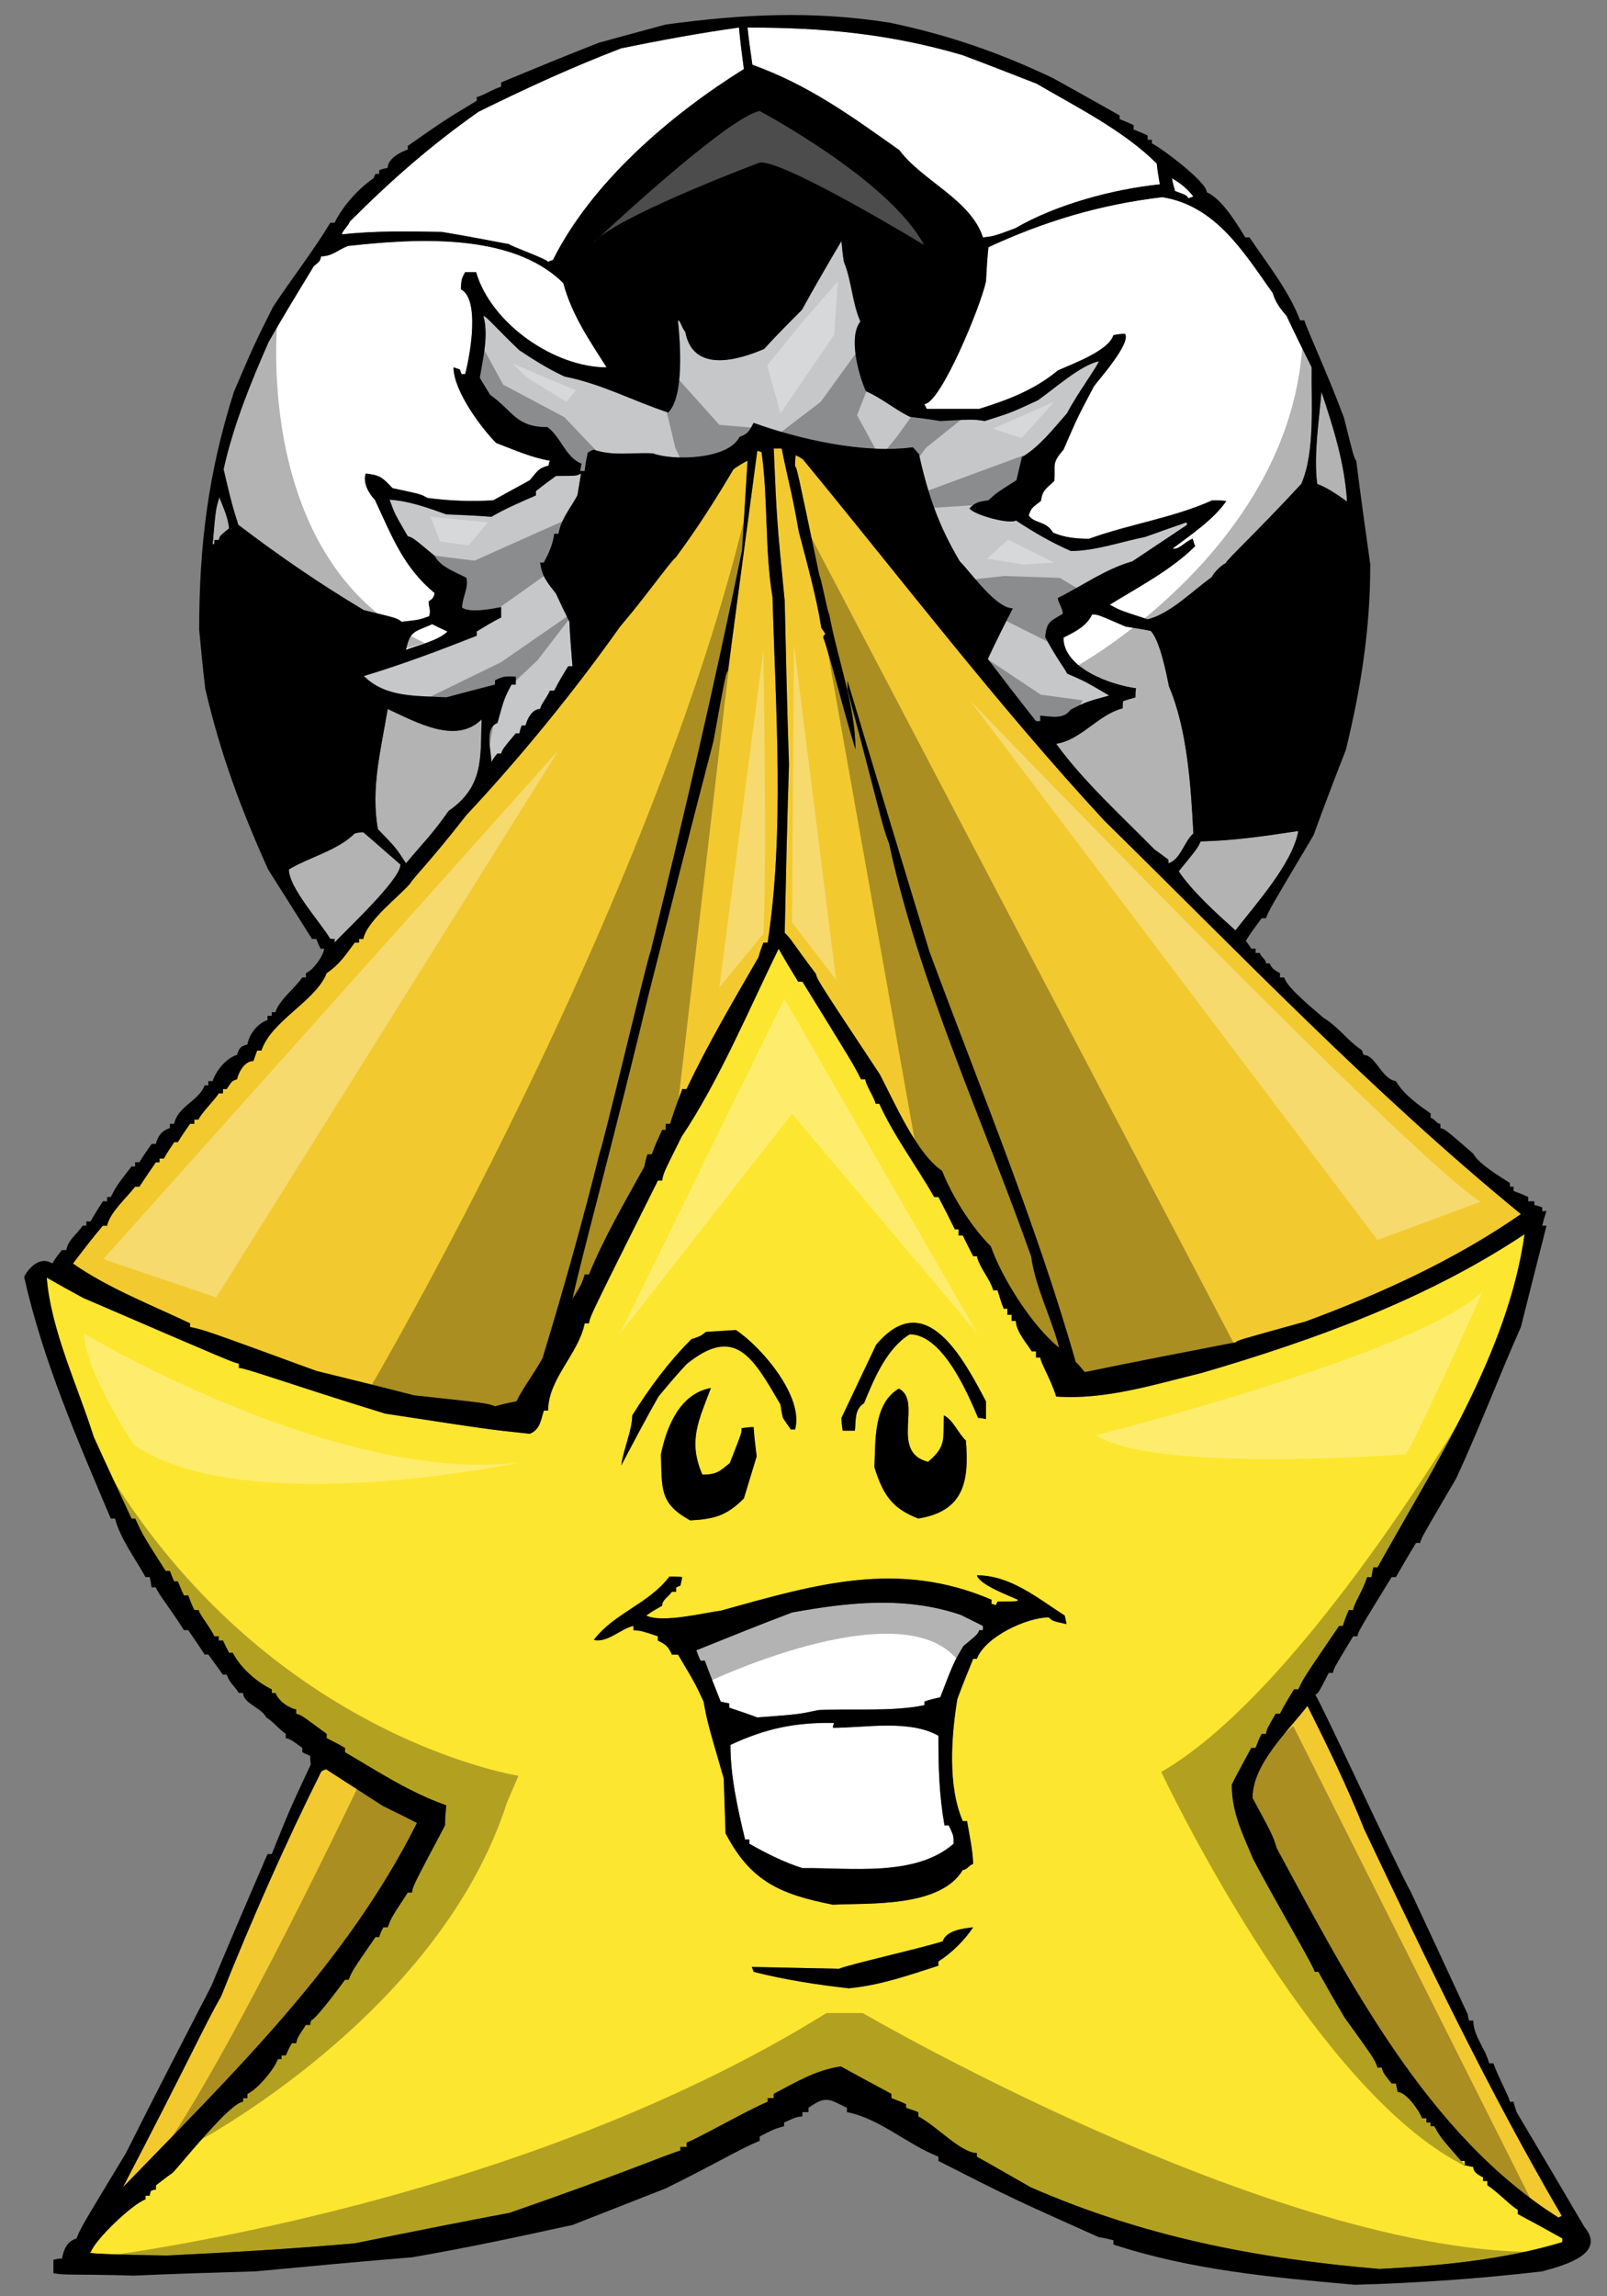
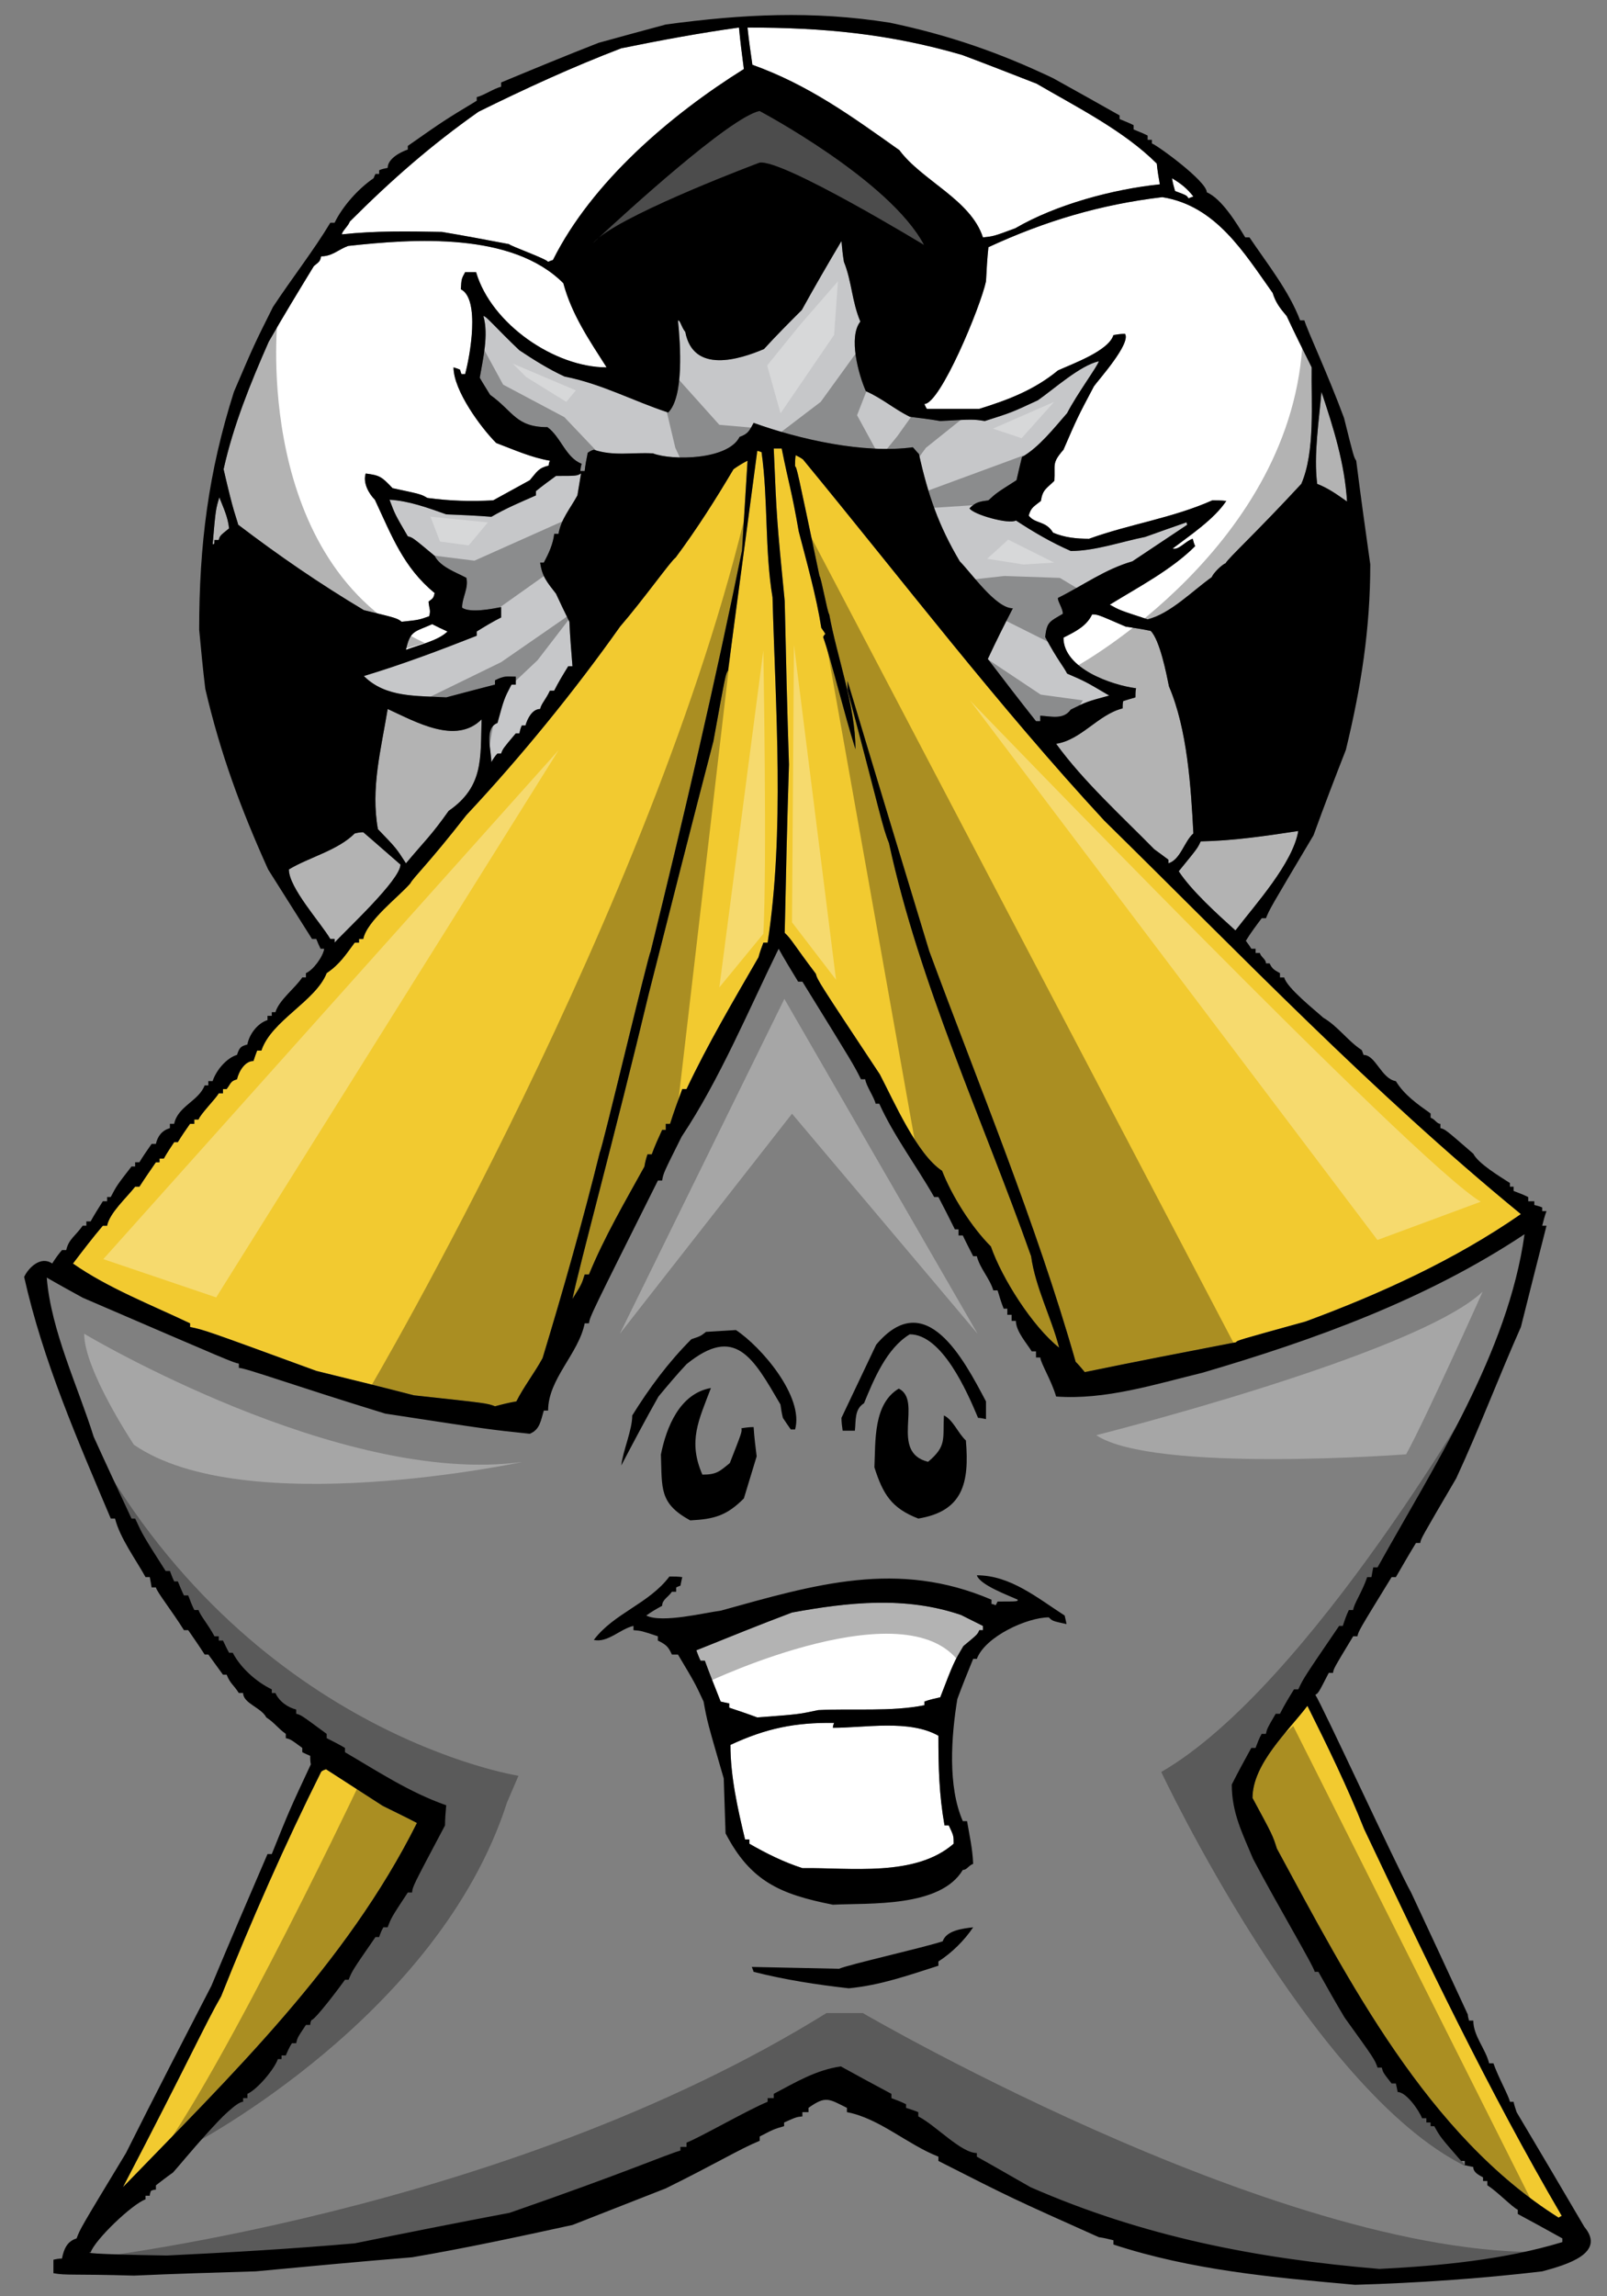
<svg xmlns="http://www.w3.org/2000/svg" version="1.1" id="Layer_1" x="0px" y="0px" width="140px" height="200px" viewBox="0 0 140 200" style="enable-background:new 0 0 140 200;" xml:space="preserve">
  <rect x="0" y="0" width="140" height="200" fill="#808080" stroke="none" />
-   <path id="color3" style="fill:#FDE62F;" d="M132.231,192.467c-0.478-0.214-1.858-1.649-2.655-2.129v-0.371h-0.372v-0.318  c-0.373-0.213-0.852-0.426-0.852-0.903c-0.264-0.053-0.53-0.106-0.743-0.159v-0.372h-0.319c-1.806-2.072-1.806-2.072-2.338-3.028  h-0.318v-0.319h-0.371v-0.372h-0.373c-0.265-0.69-1.382-2.283-2.125-2.283c-0.053-0.268-0.106-0.533-0.159-0.745h-0.372  c-0.745-0.957-0.745-0.957-0.851-1.382h-0.371c-0.267-0.742-0.267-0.742-2.87-4.358c-0.797-1.327-1.54-2.656-2.284-3.983h-0.318  c-0.107-0.532-3.242-5.793-5.367-9.829c-0.957-2.286-1.86-4.039-1.86-6.483c0.532-1.064,1.116-2.126,1.7-3.189h0.371  c0.16-0.424,0.319-0.852,0.532-1.223h0.371c0.107-0.479,0.107-0.479,0.852-1.752h0.372c0.371-0.745,0.796-1.436,1.223-2.126h0.371  c0.479-1.009,0.479-1.009,3.559-5.525h0.321c0.158-0.48,0.317-0.957,0.529-1.383h0.374c0.052-0.53,0.796-1.594,1.221-2.868h0.372  c0.052-0.32,0.106-0.585,0.159-0.852h0.373c4.94-8.873,11.37-18.703,12.804-29.013c-8.553,5.687-18.276,9.193-28.054,12.063  c-4.145,1.009-8.449,2.389-12.753,2.072c-0.424-1.435-1.329-2.87-1.382-3.399h-0.371v-0.532h-0.372  c-0.425-0.691-1.381-1.754-1.381-2.657h-0.372v-0.531h-0.373v-0.533h-0.318c-0.213-0.53-0.373-1.063-0.531-1.593h-0.372  c-0.319-1.063-1.17-1.914-1.435-2.975h-0.319c-0.318-0.638-0.637-1.224-0.903-1.809h-0.372v-0.529h-0.319  c-0.477-0.956-0.955-1.914-1.434-2.817h-0.371c-1.541-2.71-3.509-5.314-4.783-8.129h-0.32c-0.104-0.531-0.849-1.593-0.901-2.127  h-0.372c-0.638-1.273-0.638-1.273-5.102-8.5h-0.371c-0.586-0.957-1.168-1.914-1.7-2.869c-2.605,5.311-5.154,11.424-8.449,16.364  c-1.595,3.189-1.595,3.189-1.7,3.827h-0.371c-5.9,11.797-5.9,11.797-6.006,12.435h-0.371c-0.531,2.656-3.187,4.834-3.187,7.598  h-0.373c-0.266,0.851-0.318,1.646-1.222,2.021c-3.559-0.374-3.559-0.374-12.594-1.756c-8.128-2.497-12.007-3.932-12.752-3.984  v-0.372c-0.532-0.105-0.532-0.105-13.603-5.739c-1.063-0.584-2.124-1.167-3.134-1.753c0.372,4.623,2.711,9.458,4.092,13.868  c1.062,2.338,2.178,4.73,3.294,7.121h0.317c0.692,1.487,0.692,1.487,2.657,4.568h0.372c0.106,0.268,0.212,0.585,0.372,0.904h0.319  c0.16,0.372,0.318,0.797,0.531,1.223h0.372c0.158,0.424,0.318,0.85,0.532,1.274h0.372c0.106,0.426,0.849,1.275,1.382,2.285h0.372  v0.372h0.371c0.159,0.319,0.319,0.691,0.532,1.063h0.318c0.69,1.329,2.072,2.551,3.401,3.188v0.319h0.319  c0.318,0.742,1.116,1.273,1.807,1.436v0.37c0.425,0.105,0.425,0.105,2.656,1.752v0.371c0.531,0.268,1.063,0.532,1.594,0.852v0.372  c2.816,1.646,5.632,3.508,8.821,4.622c-0.054,0.586-0.106,1.17-0.106,1.754c-2.817,5.313-2.817,5.313-2.87,5.845h-0.372  c-1.435,2.179-1.435,2.179-1.754,3.028H33.4c-0.16,0.266-0.265,0.531-0.371,0.85H32.71c-2.02,2.923-2.02,2.923-2.339,3.72h-0.318  c-0.372,0.532-2.603,3.508-2.922,3.508c-0.053,0.105-0.107,0.265-0.107,0.426h-0.372c-0.745,1.115-0.745,1.115-0.85,1.593h-0.371  c-0.213,0.318-0.373,0.691-0.532,1.064h-0.373v0.32h-0.318c-0.319,0.901-1.807,2.655-2.656,3.026v0.373H21.18v0.318  c-1.062,0-5.367,5.366-6.111,6.163c-0.532,0.374-1.009,0.744-1.488,1.115v0.374c-0.16,0-0.318,0.051-0.425,0.105  c-0.053,0.106-0.106,0.266-0.106,0.426h-0.372v0.318c-1.116,0.372-4.41,3.507-4.782,4.622c-0.373,0-0.373,0.16,6.641,0.267  c5.474-0.267,10.947-0.585,16.366-1.061c4.463-0.905,8.979-1.808,13.496-2.658c10.255-3.561,13.71-5.102,14.878-5.42v-0.318h0.532  v-0.373c1.222-0.477,5.366-2.867,7.066-3.559v-0.318h0.531v-0.373c1.913-1.01,3.666-2.072,5.845-2.391  c1.434,0.797,2.923,1.594,4.409,2.391v0.373c0.426,0.158,0.853,0.318,1.276,0.531v0.317c0.318,0.107,0.69,0.214,1.064,0.374v0.371  c1.488,0.744,3.719,3.188,5.101,3.188v0.317c1.541,0.852,3.083,1.756,4.675,2.657c9.831,4.304,19.66,6.217,30.394,7.12  c5.261-0.266,10.894-0.798,15.941-2.338v-0.318c-1.329-0.743-2.605-1.436-3.88-2.125V192.467z M76.333,117.118  c4.305-5.101,7.6,1.223,9.565,4.941v1.541c-0.264-0.053-0.477-0.106-0.69-0.106c-0.955-2.284-3.135-7.279-5.952-7.279  c-2.019,1.222-3.134,3.933-3.984,6.005c-0.851,0.531-0.691,1.488-0.797,2.391h-1.063c-0.053-0.371-0.105-0.743-0.105-1.116  C74.314,121.369,75.324,119.244,76.333,117.118z M80.851,127.321c1.646-1.382,1.275-1.967,1.382-4.039  c0.796,0.372,1.223,1.541,1.913,2.179c0.318,3.72-0.267,6.163-4.144,6.802c-2.34-0.903-3.082-2.126-3.826-4.464  c0.105-2.285-0.106-5.526,2.126-6.854C80.425,122.007,77.449,126.47,80.851,127.321z M55.08,123.282  c1.488-2.39,3.135-4.622,5.154-6.643c0.797-0.265,0.797-0.265,1.274-0.637c0.85-0.053,1.702-0.106,2.604-0.159  c2.181,1.435,5.952,5.792,5.155,8.66h-0.373c-0.265-0.371-0.477-0.69-0.689-1.01c-0.107-0.424-0.16-0.796-0.213-1.167  c-2.392-4.091-3.933-6.962-8.184-3.508c-0.85,0.901-1.646,1.86-2.444,2.816c-1.114,1.965-2.178,3.985-3.241,6.004  C54.282,126.311,55.08,124.558,55.08,123.282z M61.191,128.437c1.221,0,1.487-0.265,2.391-1.01c1.062-2.711,1.062-2.711,1.009-3.027  c0.319-0.053,0.692-0.106,1.063-0.106c0.053,0.849,0.158,1.699,0.266,2.55c-0.373,1.222-0.743,2.443-1.115,3.667  c-1.488,1.487-2.551,1.805-4.677,1.911c-2.71-1.486-2.444-2.764-2.55-5.738c0.477-2.39,1.646-5.313,4.357-5.79  C60.872,123.708,59.916,125.514,61.191,128.437z M81.754,170.839v0.371c-2.657,0.85-5.048,1.7-7.812,1.967  c-2.815-0.319-5.579-0.745-8.288-1.435c-0.054-0.161-0.106-0.319-0.16-0.426c2.498,0.054,5.049,0.106,7.6,0.159  c0.849-0.371,7.225-1.806,9.032-2.391c0.319-0.957,1.754-1.115,2.656-1.223C84.04,168.98,82.923,170.096,81.754,170.839z   M91.372,140.87c-1.86,0-5.526,1.648-6.271,3.613h-0.319c-0.478,1.169-0.956,2.338-1.381,3.507  c-0.531,3.241-0.85,7.598,0.479,10.628h0.371c0.213,1.273,0.479,2.391,0.531,3.72c-0.426,0.158-0.531,0.529-0.902,0.529  c-1.967,3.294-8.131,2.869-11.318,3.03c-4.569-0.904-7.174-2.02-9.351-6.218c-0.054-1.593-0.107-3.188-0.159-4.781  c-1.436-4.943-1.436-4.943-1.756-6.696c-0.742-1.594-0.742-1.594-2.23-4.092h-0.53c-0.32-0.689-0.479-0.85-1.224-1.221v-0.372  c-1.433-0.478-1.433-0.478-2.124-0.532v-0.371c-1.169,0.266-2.231,1.487-3.455,1.223c1.755-2.339,4.784-3.135,6.589-5.526  c0.373,0,0.744,0,1.117,0.054c-0.053,0.212-0.105,0.477-0.159,0.743c-0.16,0.054-0.267,0.105-0.373,0.158v0.373h-0.371  c-0.32,0.479-0.851,0.69-0.851,1.224c-0.479,0.264-0.957,0.53-1.381,0.849c1.381,0.69,5.152-0.266,6.483-0.424  c8.236-2.287,15.409-4.464,23.592-0.958v0.373c0.105,0,0.213,0.053,0.371,0.105c0.056-0.105,0.106-0.213,0.161-0.319  c1.753,0,1.753,0,1.753-0.159c-0.798-0.371-3.295-1.275-3.561-2.125c2.921,0,5.26,1.966,7.651,3.507  c0.054,0.212,0.107,0.479,0.16,0.744C91.69,141.189,91.69,141.189,91.372,140.87z" />
  <path id="fill_1_" style="fill:#FFFFFF;" d="M82.657,158.989c0.424,0.902,0.424,0.902,0.424,1.594  c-3.347,2.922-8.978,2.072-13.177,2.126c-1.646-0.531-3.135-1.276-4.621-2.126v-0.372h-0.374c-0.638-2.656-1.274-5.474-1.274-8.234  c3.082-1.437,5.633-1.968,9.034-1.914c-0.054,0.106-0.107,0.266-0.107,0.425c2.816,0,6.642-0.744,9.191,0.69  c0,2.764,0.054,5.103,0.532,7.812H82.657z M69.001,140.445c-2.816,1.063-5.579,2.18-8.341,3.294  c0.106,0.266,0.212,0.584,0.371,0.902h0.371c0.426,1.17,0.904,2.338,1.381,3.561c0.214,0.054,0.479,0.106,0.745,0.16v0.371  c0.798,0.268,1.595,0.533,2.444,0.851c3.561-0.266,3.561-0.266,5.313-0.638c3.028-0.158,6.323,0.161,9.245-0.425v-0.319  c0.425-0.16,0.903-0.265,1.382-0.371c1.168-3.028,1.168-3.028,2.02-4.463c1.222-1.011,1.222-1.011,1.382-1.383h0.319v-0.372  c-0.639-0.319-1.276-0.637-1.915-0.955C78.885,139.011,73.943,139.542,69.001,140.445z" />
  <path id="color2" style="fill:#F2CA30;" d="M113.9,148.575c1.754,3.507,3.508,7.12,4.942,10.732  c5.473,11.531,10.787,22.689,17.214,33.688c-0.105,0.053-0.212,0.106-0.264,0.159c-11.425-7.173-18.331-20.669-24.551-32.146  c-0.371-1.169-0.371-1.169-2.124-4.41C109.118,153.623,112.253,150.754,113.9,148.575z M33.348,157.289  c-1.647-1.063-3.295-2.125-4.942-3.188c-0.159,0.053-0.318,0.107-0.424,0.213c-3.136,6.269-6.111,13.018-8.714,19.555  c-1.382,2.391-2.817,5.631-8.556,16.63c9.458-9.776,19.448-19.393,25.612-31.722C35.313,158.245,34.305,157.768,33.348,157.289z   M16.556,115.579c1.276,0.265,1.276,0.265,11,3.824c2.816,0.69,5.632,1.382,8.501,2.127c6.376,0.689,6.376,0.689,7.067,0.955  c0.584-0.158,1.222-0.319,1.859-0.426c0.639-1.274,1.594-2.496,2.285-3.772c1.806-5.95,3.508-11.954,4.995-17.959  c0.159-0.106,4.251-17.321,4.41-17.428c2.869-11.638,5.577-23.221,7.97-34.963c0.16-2.604,0.318-5.208,0.479-7.81  c-0.426,0.212-0.852,0.477-1.222,0.743c-1.542,2.603-3.188,5.208-5.05,7.705c-0.318,0.159-2.814,3.666-4.834,6.003  c-3.984,5.632-8.662,11.37-13.39,16.419c-3.4,4.356-4.57,5.367-4.888,5.952c-1.01,1.168-3.773,3.241-4.092,4.835h-0.372v0.318  h-0.373c-0.797,1.063-1.276,1.859-2.444,2.656c-0.956,2.445-4.835,4.145-5.686,6.748h-0.372c-0.106,0.267-0.212,0.585-0.319,0.904  c-0.743,0-1.275,0.903-1.435,1.596c-0.584,0.159-0.53,0.37-0.903,0.849h-0.319v0.372h-0.371c-0.213,0.424-1.647,1.86-1.753,2.285  h-0.373v0.372h-0.374c-0.371,0.531-0.743,1.063-1.061,1.594h-0.319c-0.32,0.479-0.638,0.957-0.903,1.435H13.9v0.319h-0.319  c-0.478,0.69-0.956,1.382-1.435,2.126h-0.373c-0.743,0.957-2.23,2.284-2.443,3.4H8.958c-0.903,1.063-1.752,2.178-2.604,3.294  c3.03,2.127,6.856,3.613,10.201,5.208V115.579z M69.957,40.019c-0.211-0.158-0.424-0.266-0.637-0.371  c-0.054,0.318-0.054,0.637-0.054,0.956c0.159,0.161,0.159,0.161,2.126,9.563c0.159,0.161,0.69,3.189,0.85,3.348  c0.691,3.773,2.284,7.971,2.284,11.744c-1.008-3.188-2.071-7.65-2.814-9.776c0.054-0.107,0.105-0.214,0.212-0.266  c-0.158-0.213-0.266-0.373-0.372-0.531c-0.424-2.711-1.275-5.739-1.966-8.396c-0.639-3.667-0.85-4.039-1.486-7.227h-0.691  c0.264,6.217,0.264,6.217,0.955,13.284c0.105,4.728,0.213,9.457,0.372,14.24c-0.159,4.888-0.267,9.777-0.372,14.664  c0.584,0.533,0.744,0.959,2.71,3.56c0.161,0.585,0.161,0.585,5.58,8.768c1.274,2.446,3.241,6.962,5.42,8.396  c0.85,2.18,2.549,4.89,4.251,6.59c0.956,2.762,3.613,6.96,5.95,8.818c-0.689-2.655-2.073-5.259-2.444-7.968  c-4.195-11.85-9.724-23.699-12.381-35.974c-0.583-1.436-0.744-2.55-3.612-13.337v-0.797c2.338,7.812,4.729,15.675,7.119,23.538  c4.358,11.798,9.299,23.648,12.753,35.763c0.266,0.265,0.532,0.583,0.797,0.901c4.358-0.901,8.768-1.753,13.178-2.603  c0.105-0.16,0.105-0.16,6.058-1.806c6.482-2.392,13.017-5.367,18.756-9.354c-12.966-10.625-24.335-22.528-36.292-34.271  C86.962,61.486,78.619,50.539,69.957,40.019z M62.148,64.567c-1.915,7.334-3.773,14.665-5.634,22  c-2.869,12.008-6.058,23.696-6.642,26.567c0.797-1.274,0.797-1.274,1.062-2.126h0.373c1.327-3.241,3.133-6.322,4.834-9.404  c0.053-0.372,0.159-0.744,0.266-1.063h0.371c0.268-0.744,0.586-1.434,0.904-2.126h0.318v-0.531h0.373  c0.318-1.011,0.689-2.02,1.06-3.027h0.374c1.858-3.934,4.091-7.706,6.269-11.479c0.107-0.425,0.268-0.851,0.426-1.276h0.371  c1.489-9.669,0.69-20.404,0.426-30.074c-0.69-4.145-0.373-8.503-0.955-12.646c-0.16-0.054-0.268-0.107-0.373-0.107  c-0.85,6.376-1.7,12.753-2.55,19.13C63.209,58.722,63.209,58.722,62.148,64.567z" />
  <path id="color1" style="fill:#C6C7C9;" d="M47.375,48.999h-0.318c0.158,1.223,0.639,1.753,1.381,2.71  c0.371,0.797,0.745,1.595,1.168,2.443c0.054,1.276,0.161,2.552,0.268,3.879H49.5c-0.424,0.692-0.85,1.382-1.221,2.126h-0.373  c-0.371,0.799-0.743,1.116-0.85,1.594c-0.69,0-1.116,0.851-1.276,1.434h-0.318c-0.106,0.213-0.159,0.426-0.212,0.692h-0.318  c-1.117,1.327-1.117,1.327-1.275,1.753h-0.318c-0.214,0.211-0.373,0.479-0.532,0.744c0-1.009-0.638-2.976,0.532-3.401  c0.584-2.125,0.584-2.125,1.221-3.346h0.373v-0.692c-0.852,0-0.957-0.105-1.808,0.318v0.373c-1.435,0.37-2.868,0.743-4.25,1.115  c-2.55-0.16-5.261,0.052-7.173-1.86c3.347-1.011,6.589-2.231,9.829-3.507v-0.372c0.691-0.425,1.382-0.851,2.127-1.221v-0.904  c-0.798,0.16-2.711,0.531-3.4,0.052c0-0.903,0.584-1.7,0.371-2.603c-0.903-0.479-2.285-0.956-2.763-1.914  c-1.912-1.594-1.912-1.594-2.337-1.7c-1.116-1.913-1.116-1.913-1.594-3.188c1.7,0.105,3.294,0.689,4.942,1.274  c1.275,0.053,2.603,0.106,3.932,0.213c1.274-0.744,2.55-1.275,3.879-1.86v-0.372c0.585-0.479,1.171-0.903,1.753-1.328  c1.807,0,1.807,0,2.18-0.213c-0.105,0.639-0.214,1.276-0.319,1.913c-0.639,1.17-1.435,2.073-1.647,3.349h-0.371  C48.172,47.405,47.801,48.203,47.375,48.999z M51.201,39.436c0.159-0.107,0.318-0.213,0.531-0.266  c1.753,0.583,3.348,0.213,5.153,0.318c1.648,0.637,6.536,0.585,7.545-1.435c0.745-0.266,0.853-0.533,1.224-1.223  c3.985,1.435,9.617,2.71,13.868,2.126c0.159,0.159,0.319,0.372,0.531,0.584c0.796,3.561,1.699,6.217,3.561,9.351  c1.009,1.009,3.135,4.092,4.622,4.092c-0.744,1.434-1.487,2.923-2.179,4.411c1.382,1.806,2.763,3.613,4.197,5.419h0.371v-0.478  c0.958,0.053,2.02,0.372,2.658-0.532c1.382-0.689,1.382-0.689,3.348-1.222c-2.072-1.222-2.072-1.222-3.666-1.914  c-0.319-0.637-0.798-1.114-1.914-3.188c0.16-1.329,0.373-1.329,1.542-2.02c0-0.477-0.479-1.114-0.426-1.38  c2.233-1.116,4.091-2.497,6.483-3.189c1.595-1.063,3.188-2.124,4.781-3.187c-0.053-0.107-0.053-0.161-0.053-0.213  c-1.222,0.425-2.444,0.85-3.613,1.276c-2.126,0.424-4.356,1.223-6.482,1.223c-1.7-0.744-3.24-1.649-4.781-2.657  c-0.586,0.372-3.774-0.532-4.04-1.063c0.533-0.532,0.851-0.585,1.647-0.691c0.691-0.638,0.691-0.638,2.446-1.753  c0.158-0.691,0.317-1.382,0.477-2.019c1.487-0.85,2.816-2.55,3.933-3.826c0.85-1.647,2.656-4.09,2.763-4.517  c-1.647,0.372-3.933,2.443-5.314,3.401c-2.283,1.063-2.283,1.063-4.621,1.806c-1.011-0.159-1.011-0.159-3.881,0  c-0.902-0.159-1.805-0.264-2.655-0.37c-1.382-0.691-2.392-1.594-3.826-2.232c-0.637-1.435-1.54-4.729-0.479-6.059  c-0.743-1.752-0.743-3.506-1.433-5.206c-0.107-0.639-0.162-1.223-0.213-1.807c-1.17,1.966-2.34,3.986-3.455,6.005  c-1.116,1.115-2.232,2.231-3.295,3.4c-2.126,0.904-6.162,2.179-6.854-1.487c-0.373-0.478-0.426-1.01-0.639-1.01  c0.213,2.073,0.533,6.642-0.85,8.024c-3.082-1.009-5.791-2.497-9.033-3.135c-1.381-0.638-2.656-1.436-3.932-2.285  c-2.02-1.913-2.923-3.029-3.135-2.977c0.478,1.648-0.053,3.773-0.318,5.367c0.266,0.479,0.583,0.956,0.902,1.489  c2.02,1.435,2.232,2.816,4.995,2.816c1.169,0.85,1.595,2.656,2.976,3.187c-0.054,0.212-0.106,0.426-0.106,0.637h0.372  C50.989,40.497,51.095,39.966,51.201,39.436z" />
  <path id="fill" style="fill:#FFFFFF;" d="M28.778,81.784c-0.851-1.435-3.613-4.464-3.613-6.057c1.753-1.063,4.25-1.647,5.737-3.135  c0.213-0.054,0.479-0.107,0.744-0.107c1.063,0.903,2.126,1.859,3.242,2.816c0,1.327-4.729,5.684-5.739,6.801v-0.318H28.778z   M102.688,75.886c1.117,1.7,3.35,3.719,4.942,5.154c1.752-2.285,4.995-5.846,5.474-8.662c-2.817,0.426-5.632,0.85-8.503,0.903  C104.337,73.867,104.337,73.867,102.688,75.886z M32.923,72.219c1.593,1.648,1.593,1.648,2.443,2.976  c1.647-1.966,2.179-2.39,3.72-4.569c3.081-2.126,2.763-4.624,2.869-7.971c-2.232,2.233-5.739,0.213-8.183-0.903  C33.188,65.313,32.285,68.66,32.923,72.219z M103.965,72.591c-0.212-4.092-0.532-9.086-2.126-12.806  c-0.212-1.063-0.796-4.038-1.593-4.836c-0.744-0.159-1.488-0.264-2.18-0.371c-2.444-1.063-2.444-1.063-2.922-1.063  c-0.478,1.011-1.434,1.489-2.498,2.021c0,2.709,4.251,4.145,6.323,4.409c-0.054,0.266-0.054,0.533-0.054,0.798  c-0.371,0.105-0.744,0.213-1.063,0.319c-0.053,0.211-0.053,0.424-0.053,0.637c-2.125,0.53-3.612,2.763-5.792,3.082  c2.393,3.293,5.738,6.323,8.555,9.192c0.372,0.266,0.797,0.583,1.223,0.904v0.318C102.849,74.877,103.168,73.281,103.965,72.591z   M35.367,56.597c1.116-0.425,2.816-0.797,3.614-1.593c-0.48-0.212-0.904-0.426-1.33-0.638C36.111,55.057,35.74,54.897,35.367,56.597  z M34.995,54.153c1.488-0.158,1.488-0.158,2.392-0.479c0.159-0.53,0-0.636-0.053-1.274c0.425-0.319,0.425-0.319,0.53-0.744  c-2.711-2.231-3.719-4.941-5.207-8.13c-0.533-0.531-1.063-1.487-0.797-2.284c1.221,0.16,1.382,0.266,2.338,1.276  c2.496,0.532,2.496,0.532,3.028,0.85c1.966,0.265,3.772,0.319,5.738,0.211c1.063-0.583,2.125-1.168,3.188-1.752  c0.639-0.744,0.745-1.063,1.648-1.276c0-0.159,0.055-0.317,0.107-0.424c-1.595-0.266-3.137-0.956-4.678-1.542  c-1.328-1.327-3.72-4.569-3.72-6.588c0.16,0.052,0.373,0.107,0.584,0.212c0,0.106,0.054,0.212,0.107,0.372h0.319  c0.424-1.542,1.328-6.535-0.373-7.386c0.053-0.902,0.053-0.902,0.373-1.487h0.957c1.327,4.516,6.854,8.29,11.369,8.29  c-1.486-2.339-3.029-4.569-3.771-7.333c-4.463-4.463-12.965-3.88-18.757-3.242c-0.851,0.318-1.38,0.903-2.338,0.903  c-0.107,0.425-0.107,0.425-0.637,0.85c-1.329,2.179-2.657,4.357-3.933,6.589c-1.593,3.613-3.08,7.279-3.932,11.105  c0.904,3.932,1.062,4.038,1.275,4.835c3.561,2.71,7.12,5.155,10.947,7.439C34.571,53.836,34.571,53.836,34.995,54.153z   M85.898,24.505c-0.478,2.23-3.985,10.678-5.367,10.678c0.054,0.107,0.106,0.267,0.213,0.426h4.57  c2.55-0.796,4.782-1.647,6.854-3.348c1.275-0.584,4.41-1.699,4.835-3.081c0.32-0.053,0.639-0.106,1.01-0.106  c0.531,0.85-2.337,4.038-2.71,4.569c-1.434,2.71-1.434,2.71-2.655,5.526c-1.063,1.221-0.691,1.276-0.798,2.71  c-0.691,0.689-1.01,0.742-1.17,1.752c-0.583,0.479-0.85,0.532-1.061,1.276c0.583,0.743,1.486,0.424,2.124,1.487  c1.01,0.424,2.019,0.53,3.135,0.53c3.507-1.274,7.281-1.805,10.734-3.346c0.371,0,0.797,0,1.221,0.053  c-1.062,1.594-3.135,2.976-4.674,4.145c0.529,0.16,1.168-0.691,1.752-0.852c0.053,0.214,0.105,0.427,0.214,0.639  c-2.072,2.071-4.942,3.56-7.44,5.1c0.851,0.479,0.851,0.479,3.295,1.276c1.966-0.479,3.932-2.497,5.579-3.667  c0.16-0.373,0.851-1.063,1.222-1.223c0.16-0.371,2.657-2.656,6.589-6.907c1.222-2.815,0.851-7.121,0.903-10.148  c-0.743-1.489-1.486-2.976-2.178-4.464c-0.585-0.691-0.957-1.17-1.223-2.019c-2.497-3.508-4.942-7.599-9.616-8.343  c-5.369,0.637-10.203,2.072-15.145,4.357C86.006,22.485,85.951,23.493,85.898,24.505z M18.523,47.405c0.16,0,0.16,0,0.16-0.372  h0.372c0.105-0.372,0.105-0.372,0.903-1.01c-0.106-1.009-0.479-1.753-0.85-2.709C18.789,44.377,18.789,44.377,18.523,47.405z   M117.354,43.685c-0.213-3.347-1.169-6.376-2.231-9.564c-0.212,2.551-0.69,5.472-0.372,8.024  C115.707,42.517,116.451,43.048,117.354,43.685z M38.501,20.2c1.914,0.319,3.88,0.69,5.845,1.064  c0.107,0.158,3.242,1.274,3.402,1.54c0.105-0.053,0.264-0.106,0.424-0.159c3.4-6.802,10.256-12.647,16.633-16.632  c-0.16-1.223-0.32-2.444-0.427-3.613c-3.453,0.478-6.853,1.115-10.254,1.806C49.82,5.855,45.78,7.713,41.69,9.732  c-4.145,2.921-7.599,5.95-11.212,9.564c-0.16,0.425-0.691,0.85-0.691,1.117C32.71,20.093,35.579,20.146,38.501,20.2z M78.353,13.08  c1.966,2.656,6.215,4.304,7.28,7.598c0.956-0.105,0.956-0.105,2.815-0.796c3.56-2.073,8.502-3.402,12.594-3.826  c-0.108-0.637-0.214-1.223-0.266-1.808c-2.869-2.869-7.016-4.942-10.469-6.959c-2.178-0.852-4.358-1.702-6.482-2.499  C77.45,2.932,71.712,2.4,65.123,2.4c0.106,1.061,0.266,2.125,0.424,3.242C70.435,7.395,74.155,10.103,78.353,13.08z M103.54,17.277  c0.105-0.052,0.265-0.105,0.425-0.159c-0.531-0.691-1.064-1.116-1.861-1.593c0.055,0.372,0.16,0.743,0.267,1.114  C103.38,17.012,103.38,17.012,103.54,17.277z" />
  <path id="outline" d="M138.024,193.95c-1.967-3.346-3.933-6.692-5.898-9.986c-0.107-0.319-0.212-0.639-0.267-0.904h-0.316  c-0.108-0.531-1.011-2.126-1.437-3.347h-0.372c-0.318-1.276-1.381-2.393-1.381-3.722h-0.371c-0.054-0.212-0.107-0.371-0.107-0.529  c-1.648-3.561-3.294-7.121-4.94-10.628c-1.276-2.285-7.811-16.472-8.345-17.216c0.269-0.159,0.269-0.159,1.17-1.912h0.372  c0.053-0.373,0.053-0.373,1.754-3.188h0.372c0.105-0.478,0.105-0.478,2.975-5.153h0.373c0.585-1.01,1.168-2.021,1.753-2.977h0.373  c0.053-0.371,0.053-0.371,3.135-5.633c2.019-4.355,3.719-8.873,5.632-13.176c0.744-2.979,1.487-5.901,2.232-8.822h-0.374  c0.107-0.424,0.213-0.849,0.374-1.273h-0.374v-0.32c-0.265-0.106-0.477-0.16-0.689-0.212v-0.32h-0.531v-0.371  c-0.426-0.213-0.851-0.371-1.276-0.531v-0.371h-0.316v-0.319c-0.905-0.585-2.764-1.7-3.19-2.552  c-2.445-2.124-2.445-2.124-2.869-2.23v-0.372c-0.318,0-0.479-0.425-0.852-0.532v-0.371c-1.114-0.796-2.283-1.595-3.027-2.816  c-1.275-0.214-1.755-2.285-2.816-2.285c-0.053-0.16-0.106-0.319-0.16-0.425c-1.221-0.798-2.071-2.074-3.348-2.816  c-0.692-0.637-3.187-2.604-3.4-3.505h-0.373V84.76c-0.477-0.267-0.689-0.373-0.901-0.851h-0.32c0-0.373-0.424-0.531-0.531-0.904  h-0.372v-0.371h-0.371c-0.16-0.266-0.319-0.48-0.479-0.691c0.424-0.691,0.903-1.329,1.382-1.967h0.371  c0.32-0.797,0.32-0.797,4.145-7.227c0.903-2.497,1.86-4.995,2.817-7.437c1.328-5.474,2.125-10.522,2.125-16.153  c-0.426-3.029-0.851-6.058-1.224-9.034c-0.211-0.318-0.211-0.318-1.061-3.719c-1.434-3.879-3.189-7.598-3.455-8.502h-0.372  c-0.957-2.55-2.869-4.94-4.41-7.227h-0.371c-0.744-1.221-2.021-3.346-3.349-3.931c0-0.956-4.304-4.091-4.781-4.25v-0.319h-0.372  v-0.372c-0.426-0.212-0.851-0.371-1.223-0.531V10.9c-0.423-0.211-0.85-0.372-1.221-0.531v-0.317  c-1.968-1.117-3.88-2.179-5.793-3.242c-4.676-2.232-9.14-3.773-14.241-4.836c-6.693-1.061-12.804-0.743-19.499,0.16  c-1.966,0.532-3.933,1.062-5.846,1.593c-2.868,1.117-5.685,2.286-8.501,3.456v0.37c-0.639,0.161-1.594,0.798-2.125,0.905v0.318  c-2.817,1.7-2.817,1.7-6.005,3.932v0.318c-0.637,0.213-1.753,0.797-1.753,1.594c-0.266,0.053-0.532,0.106-0.743,0.211v0.32H32.71  c-0.054,0.106-0.107,0.212-0.161,0.371c-1.328,0.904-2.708,2.445-3.4,3.879h-0.372c-1.434,2.391-3.347,4.835-4.995,7.333  c-1.648,3.294-1.648,3.294-3.4,7.385c-2.232,7.015-3.03,13.337-3.03,20.724c0.16,1.701,0.319,3.4,0.532,5.153  c1.329,5.686,3.081,10.415,5.474,15.729c1.274,2.019,2.55,4.038,3.826,6.059h0.371c0.106,0.264,0.212,0.528,0.372,0.849h0.318  c-0.106,0.69-0.957,1.858-1.594,2.125v0.372h-0.318c-0.637,0.955-2.019,1.965-2.337,3.027h-0.32v0.32h-0.372v0.371  c-0.85,0.266-1.593,1.222-1.753,2.125c-0.584,0.159-0.691,0.265-0.903,0.904c-0.903,0.266-1.807,1.328-2.126,2.285h-0.372v0.372  h-0.32c-0.53,1.38-2.336,1.806-2.656,3.347h-0.371v0.372c-0.69,0.212-1.063,0.689-1.223,1.379h-0.372  c-0.372,0.534-0.743,1.064-1.063,1.596h-0.372v0.372h-0.319c-1.275,1.646-1.275,1.646-1.806,2.656H9.33v0.371H8.959  c-0.372,0.586-0.743,1.17-1.064,1.754H7.524v0.372H7.206c-0.637,0.904-1.223,1.168-1.436,2.126H5.4  c-0.321,0.372-0.586,0.743-0.852,1.169c-1.009-0.69-2.072,0.372-2.445,1.169c1.648,7.334,4.624,14.134,7.546,21.042h0.372  c0.425,1.699,1.806,3.558,2.657,5.102h0.37c0.055,0.265,0.107,0.583,0.161,0.901h0.372c0.107,0.426,1.381,2.021,2.444,3.72h0.371  c0.48,0.69,0.957,1.383,1.435,2.125h0.32c0.424,0.585,0.851,1.171,1.274,1.755h0.32c0.318,0.796,0.585,0.85,1.061,1.594h0.373  c0,0.903,1.594,1.274,2.018,2.125c0.798,0.531,0.957,0.903,1.701,1.435v0.371c0.425,0.107,0.425,0.107,1.435,0.852v0.372  c0.212,0.105,0.425,0.211,0.692,0.318c0,0.213,0,0.478,0.053,0.743c-1.861,3.985-1.861,3.985-3.402,7.813h-0.372  c-1.646,3.825-3.294,7.65-4.888,11.477c-2.498,4.836-4.995,9.672-7.44,14.56c-3.985,6.589-3.985,6.589-4.303,7.438  c-0.852,0.266-1.116,0.956-1.274,1.753c-0.267,0-0.533,0.053-0.745,0.105v1.171c1.114,0.212,1.646,0.053,7.013,0.212  c3.506-0.159,7.067-0.267,10.627-0.372c4.516-0.425,9.033-0.851,13.604-1.224c4.675-0.796,9.351-1.806,13.973-2.814  c2.712-1.063,5.421-2.125,8.131-3.188c4.517-2.231,6.375-3.4,8.183-4.146v-0.371c1.221-0.637,1.221-0.637,2.125-0.903v-0.318  c1.063-0.477,1.063-0.477,1.594-0.531v-0.371h0.531v-0.374c1.489-1.061,1.755-0.796,3.348,0v0.374c2.817,0.53,5.26,2.815,7.97,3.877  v0.373c6.378,3.241,6.378,3.241,13.976,6.642c0.426,0.054,0.85,0.159,1.274,0.267v0.371c6.802,2.231,13.868,2.867,21.042,3.507  c5.474-0.158,10.894-0.531,16.312-1.169C136.536,197.246,139.936,196.236,138.024,193.95z M115.123,34.121  c1.062,3.188,2.019,6.217,2.231,9.564c-0.903-0.637-1.647-1.168-2.603-1.54C114.433,39.593,114.911,36.672,115.123,34.121z   M118.843,159.308c5.473,11.531,10.787,22.689,17.214,33.688c-0.105,0.053-0.212,0.106-0.264,0.159  c-11.425-7.173-18.331-20.669-24.551-32.146c-0.371-1.169-0.371-1.169-2.124-4.41c0-2.976,3.135-5.845,4.782-8.023  C115.654,152.082,117.408,155.695,118.843,159.308z M132.497,105.746c-5.739,3.987-12.273,6.963-18.756,9.354  c-5.952,1.646-5.952,1.646-6.058,1.806c-4.41,0.85-8.819,1.701-13.178,2.603c-0.265-0.318-0.531-0.637-0.797-0.901  c-3.454-12.115-8.395-23.965-12.753-35.763c-2.391-7.862-4.781-15.726-7.119-23.538v0.797c2.868,10.787,3.029,11.901,3.612,13.337  c2.657,12.275,8.186,24.125,12.381,35.974c0.371,2.709,1.755,5.313,2.444,7.968c-2.337-1.858-4.994-6.057-5.95-8.818  c-1.702-1.7-3.401-4.41-4.251-6.59c-2.179-1.434-4.146-5.95-5.42-8.396c-5.419-8.183-5.419-8.183-5.58-8.768  c-1.966-2.601-2.126-3.027-2.71-3.56c0.105-4.887,0.213-9.775,0.372-14.664c-0.159-4.783-0.267-9.512-0.372-14.24  c-0.691-7.067-0.691-7.067-0.955-13.284H68.1c0.636,3.188,0.848,3.559,1.486,7.227c0.691,2.656,1.542,5.684,1.966,8.396  c0.106,0.159,0.214,0.318,0.372,0.531c-0.106,0.052-0.158,0.159-0.212,0.266c0.743,2.126,1.807,6.588,2.814,9.776  c0-3.773-1.593-7.971-2.284-11.744c-0.159-0.158-0.69-3.187-0.85-3.348c-1.967-9.403-1.967-9.403-2.126-9.563  c0-0.319,0-0.638,0.054-0.956c0.213,0.105,0.426,0.213,0.637,0.371c8.662,10.521,17.005,21.467,26.248,31.457  C108.162,83.218,119.531,95.121,132.497,105.746z M48.437,51.709c0.371,0.797,0.745,1.595,1.168,2.443  c0.054,1.276,0.161,2.552,0.268,3.879H49.5c-0.424,0.692-0.85,1.382-1.221,2.126h-0.373c-0.371,0.799-0.743,1.116-0.85,1.594  c-0.69,0-1.116,0.851-1.276,1.434h-0.318c-0.106,0.213-0.159,0.426-0.212,0.692h-0.318c-1.117,1.327-1.117,1.327-1.275,1.753h-0.318  c-0.214,0.211-0.373,0.479-0.532,0.744c0-1.009-0.638-2.976,0.532-3.401c0.584-2.125,0.584-2.125,1.221-3.346h0.373v-0.692  c-0.852,0-0.957-0.105-1.808,0.318v0.373c-1.435,0.37-2.868,0.743-4.25,1.115c-2.55-0.16-5.261,0.052-7.173-1.86  c3.347-1.011,6.589-2.231,9.829-3.507v-0.372c0.691-0.425,1.382-0.851,2.127-1.221v-0.904c-0.798,0.16-2.711,0.531-3.4,0.052  c0-0.903,0.584-1.7,0.371-2.603c-0.903-0.479-2.285-0.956-2.763-1.914c-1.912-1.594-1.912-1.594-2.337-1.7  c-1.116-1.913-1.116-1.913-1.594-3.188c1.7,0.105,3.294,0.689,4.942,1.274c1.275,0.053,2.603,0.106,3.932,0.213  c1.274-0.744,2.55-1.275,3.879-1.86v-0.372c0.585-0.479,1.171-0.903,1.753-1.328c1.807,0,1.807,0,2.18-0.213  c-0.105,0.639-0.214,1.276-0.319,1.913c-0.639,1.17-1.435,2.073-1.647,3.349h-0.371c-0.107,0.902-0.479,1.7-0.904,2.497h-0.318  C47.215,50.222,47.695,50.752,48.437,51.709z M41.956,62.655c-0.106,3.347,0.212,5.845-2.869,7.971  c-1.542,2.179-2.073,2.602-3.72,4.569c-0.85-1.328-0.85-1.328-2.443-2.976c-0.638-3.559,0.265-6.906,0.85-10.467  C36.217,62.868,39.724,64.888,41.956,62.655z M35.367,56.597c0.373-1.7,0.744-1.541,2.285-2.232c0.426,0.212,0.85,0.426,1.33,0.638  C38.183,55.8,36.482,56.172,35.367,56.597z M50.563,41.028c0-0.211,0.053-0.425,0.106-0.637c-1.381-0.531-1.807-2.337-2.976-3.187  c-2.763,0-2.975-1.382-4.995-2.816c-0.319-0.533-0.637-1.01-0.902-1.489c0.266-1.594,0.796-3.719,0.318-5.367  c0.212-0.053,1.115,1.063,3.135,2.977c1.275,0.849,2.551,1.647,3.932,2.285c3.242,0.637,5.951,2.125,9.033,3.135  c1.383-1.382,1.063-5.951,0.85-8.024c0.213,0,0.266,0.532,0.639,1.01c0.691,3.666,4.728,2.391,6.854,1.487  c1.063-1.168,2.179-2.285,3.295-3.4c1.115-2.019,2.285-4.039,3.455-6.005c0.051,0.584,0.105,1.168,0.213,1.807  c0.69,1.7,0.69,3.455,1.433,5.206c-1.062,1.329-0.158,4.624,0.479,6.059c1.435,0.638,2.444,1.541,3.826,2.232  c0.851,0.106,1.753,0.211,2.655,0.37c2.87-0.159,2.87-0.159,3.881,0c2.338-0.743,2.338-0.743,4.621-1.806  c1.382-0.957,3.667-3.029,5.314-3.401c-0.106,0.426-1.913,2.869-2.763,4.517c-1.116,1.276-2.445,2.976-3.933,3.826  c-0.159,0.637-0.318,1.328-0.477,2.019c-1.755,1.116-1.755,1.116-2.446,1.753c-0.797,0.107-1.114,0.16-1.647,0.691  c0.266,0.531,3.454,1.435,4.04,1.063c1.541,1.008,3.081,1.913,4.781,2.657c2.126,0,4.356-0.798,6.482-1.223  c1.169-0.426,2.392-0.851,3.613-1.276c0,0.052,0,0.105,0.053,0.213c-1.594,1.063-3.187,2.124-4.781,3.187  c-2.393,0.692-4.25,2.073-6.483,3.189c-0.053,0.266,0.426,0.903,0.426,1.38c-1.169,0.691-1.382,0.691-1.542,2.02  c1.116,2.073,1.595,2.55,1.914,3.188c1.594,0.692,1.594,0.692,3.666,1.914c-1.966,0.533-1.966,0.533-3.348,1.222  c-0.638,0.904-1.7,0.585-2.658,0.532v0.478h-0.371c-1.435-1.806-2.815-3.613-4.197-5.419c0.691-1.488,1.435-2.976,2.179-4.411  c-1.487,0-3.613-3.083-4.622-4.092c-1.861-3.134-2.765-5.791-3.561-9.351c-0.212-0.212-0.372-0.426-0.531-0.584  c-4.251,0.584-9.883-0.691-13.868-2.126c-0.371,0.69-0.479,0.958-1.224,1.223c-1.009,2.019-5.897,2.072-7.545,1.435  c-1.806-0.105-3.4,0.265-5.153-0.318c-0.213,0.053-0.372,0.159-0.531,0.266c-0.106,0.53-0.212,1.061-0.266,1.593H50.563z   M100.563,73.973c-2.816-2.869-6.162-5.899-8.555-9.192c2.18-0.319,3.667-2.552,5.792-3.082c0-0.213,0-0.426,0.053-0.637  c0.318-0.105,0.691-0.213,1.063-0.319c0-0.266,0-0.533,0.054-0.798c-2.072-0.265-6.323-1.7-6.323-4.409  c1.064-0.532,2.02-1.01,2.498-2.021c0.478,0,0.478,0,2.922,1.063c0.691,0.107,1.436,0.212,2.18,0.371  c0.797,0.798,1.381,3.774,1.593,4.836c1.594,3.719,1.914,8.714,2.126,12.806c-0.797,0.69-1.116,2.285-2.179,2.603v-0.318  C101.36,74.556,100.935,74.239,100.563,73.973z M65.973,39.275c0.105,0,0.213,0.053,0.373,0.107  c0.582,4.143,0.265,8.501,0.955,12.646c0.265,9.669,1.063,20.405-0.426,30.074h-0.371c-0.158,0.425-0.318,0.851-0.426,1.276  c-2.178,3.772-4.41,7.544-6.269,11.479h-0.374c-0.371,1.008-0.742,2.017-1.06,3.027h-0.373v0.531h-0.318  c-0.318,0.692-0.637,1.383-0.904,2.126h-0.371c-0.106,0.318-0.213,0.69-0.266,1.063c-1.701,3.082-3.507,6.163-4.834,9.404h-0.373  c-0.266,0.852-0.266,0.852-1.062,2.126c0.584-2.871,3.772-14.559,6.642-26.567c1.86-7.335,3.719-14.666,5.634-22  c1.061-5.845,1.061-5.845,1.274-6.162C64.272,52.028,65.123,45.651,65.973,39.275z M107.631,81.04  c-1.593-1.435-3.825-3.454-4.942-5.154c1.648-2.019,1.648-2.019,1.913-2.604c2.871-0.053,5.686-0.477,8.503-0.903  C112.626,75.194,109.383,78.755,107.631,81.04z M103.965,17.118c-0.16,0.054-0.319,0.107-0.425,0.159  c-0.16-0.265-0.16-0.265-1.17-0.639c-0.106-0.371-0.212-0.742-0.267-1.114C102.9,16.002,103.434,16.428,103.965,17.118z   M110.872,25.514c0.266,0.85,0.638,1.329,1.223,2.019c0.691,1.488,1.435,2.975,2.178,4.464c-0.053,3.027,0.318,7.333-0.903,10.148  c-3.932,4.251-6.429,6.536-6.589,6.907c-0.371,0.16-1.062,0.85-1.222,1.223c-1.647,1.169-3.613,3.188-5.579,3.667  c-2.444-0.797-2.444-0.797-3.295-1.276c2.498-1.54,5.368-3.029,7.44-5.1c-0.108-0.212-0.161-0.424-0.214-0.639  c-0.584,0.16-1.223,1.011-1.752,0.852c1.539-1.169,3.612-2.551,4.674-4.145c-0.424-0.053-0.85-0.053-1.221-0.053  c-3.453,1.542-7.227,2.072-10.734,3.346c-1.116,0-2.125-0.106-3.135-0.53c-0.638-1.063-1.541-0.744-2.124-1.487  c0.211-0.745,0.478-0.797,1.061-1.276c0.16-1.01,0.479-1.063,1.17-1.752c0.106-1.435-0.266-1.489,0.798-2.71  c1.222-2.816,1.222-2.816,2.655-5.526c0.373-0.532,3.241-3.719,2.71-4.569c-0.371,0-0.689,0.053-1.01,0.106  c-0.425,1.383-3.56,2.497-4.835,3.081c-2.071,1.701-4.304,2.552-6.854,3.348h-4.57c-0.106-0.159-0.159-0.319-0.213-0.426  c1.382,0,4.89-8.448,5.367-10.678c0.053-1.012,0.107-2.02,0.213-2.977c4.941-2.286,9.775-3.72,15.145-4.357  C105.93,17.915,108.375,22.006,110.872,25.514z M83.826,4.79c2.124,0.797,4.305,1.648,6.482,2.499  c3.453,2.017,7.6,4.09,10.469,6.959c0.052,0.585,0.158,1.171,0.266,1.808c-4.092,0.424-9.034,1.753-12.594,3.826  c-1.859,0.691-1.859,0.691-2.815,0.796c-1.065-3.293-5.315-4.942-7.28-7.598c-4.198-2.977-7.918-5.686-12.807-7.438  c-0.158-1.117-0.317-2.18-0.424-3.242C71.712,2.4,77.45,2.932,83.826,4.79z M30.478,19.296c3.613-3.614,7.067-6.643,11.212-9.564  c4.09-2.019,8.13-3.878,12.434-5.526c3.4-0.691,6.801-1.328,10.254-1.806c0.106,1.169,0.267,2.39,0.427,3.613  c-6.377,3.984-13.232,9.83-16.633,16.632c-0.16,0.053-0.318,0.106-0.424,0.159c-0.16-0.266-3.295-1.382-3.402-1.54  c-1.965-0.373-3.93-0.744-5.845-1.064c-2.922-0.054-5.791-0.107-8.713,0.213C29.788,20.146,30.319,19.722,30.478,19.296z   M19.055,47.033h-0.372c0,0.372,0,0.372-0.16,0.372c0.266-3.028,0.266-3.028,0.584-4.091c0.371,0.956,0.744,1.7,0.85,2.709  C19.161,46.661,19.161,46.661,19.055,47.033z M20.754,45.705c-0.212-0.797-0.371-0.903-1.275-4.835  c0.852-3.826,2.338-7.492,3.932-11.105c1.276-2.232,2.604-4.411,3.933-6.589c0.53-0.424,0.53-0.424,0.637-0.85  c0.958,0,1.488-0.585,2.338-0.903c5.792-0.638,14.294-1.222,18.757,3.242c0.742,2.763,2.285,4.994,3.771,7.333  c-4.516,0-10.042-3.773-11.369-8.29h-0.957c-0.319,0.585-0.319,0.585-0.373,1.487c1.701,0.851,0.796,5.845,0.373,7.386h-0.319  c-0.053-0.16-0.107-0.266-0.107-0.372c-0.211-0.106-0.424-0.16-0.584-0.212c0,2.019,2.392,5.261,3.72,6.588  c1.541,0.585,3.083,1.275,4.678,1.542c-0.053,0.107-0.107,0.266-0.107,0.424c-0.903,0.213-1.01,0.532-1.648,1.276  c-1.063,0.584-2.125,1.169-3.188,1.752c-1.966,0.108-3.772,0.054-5.738-0.211c-0.532-0.318-0.532-0.318-3.028-0.85  c-0.957-1.01-1.117-1.116-2.338-1.276c-0.266,0.797,0.264,1.753,0.797,2.284c1.488,3.189,2.496,5.899,5.207,8.13  c-0.106,0.425-0.106,0.425-0.53,0.744c0.053,0.638,0.212,0.744,0.053,1.274c-0.904,0.321-0.904,0.321-2.392,0.479  c-0.424-0.317-0.424-0.317-3.294-1.009C27.873,50.859,24.315,48.415,20.754,45.705z M25.165,75.727  c1.753-1.063,4.25-1.647,5.737-3.135c0.213-0.054,0.479-0.107,0.744-0.107c1.063,0.903,2.126,1.859,3.242,2.816  c0,1.327-4.729,5.684-5.739,6.801v-0.318h-0.372C27.928,80.349,25.165,77.32,25.165,75.727z M8.958,106.758h0.373  c0.213-1.116,1.7-2.443,2.443-3.4h0.373c0.479-0.744,0.957-1.436,1.435-2.126H13.9v-0.319h0.372  c0.265-0.478,0.583-0.956,0.903-1.435h0.319c0.318-0.531,0.69-1.063,1.061-1.594h0.374v-0.372h0.373  c0.106-0.425,1.54-1.861,1.753-2.285h0.371v-0.372h0.319c0.373-0.479,0.318-0.69,0.903-0.849c0.16-0.692,0.691-1.596,1.435-1.596  c0.107-0.319,0.213-0.637,0.319-0.904h0.372c0.851-2.604,4.73-4.303,5.686-6.748c1.168-0.796,1.647-1.592,2.444-2.656h0.373v-0.318  h0.372c0.319-1.594,3.083-3.667,4.092-4.835c0.318-0.584,1.487-1.596,4.888-5.952c4.728-5.049,9.406-10.787,13.39-16.419  c2.02-2.337,4.516-5.845,4.834-6.003c1.861-2.497,3.508-5.102,5.05-7.705c0.37-0.266,0.796-0.531,1.222-0.743  c-0.16,2.602-0.318,5.206-0.479,7.81c-2.392,11.743-5.101,23.326-7.97,34.963c-0.159,0.106-4.251,17.321-4.41,17.428  c-1.487,6.005-3.189,12.009-4.995,17.959c-0.691,1.276-1.646,2.498-2.285,3.772c-0.638,0.106-1.275,0.268-1.859,0.426  c-0.691-0.266-0.691-0.266-7.067-0.955c-2.87-0.745-5.685-1.437-8.501-2.127c-9.725-3.56-9.725-3.56-11-3.824v-0.319  c-3.346-1.595-7.171-3.081-10.201-5.208C7.206,108.936,8.055,107.82,8.958,106.758z M19.268,173.868  c2.603-6.536,5.578-13.285,8.714-19.555c0.106-0.106,0.266-0.16,0.424-0.213c1.647,1.063,3.295,2.125,4.942,3.188  c0.958,0.479,1.966,0.956,2.976,1.487c-6.164,12.328-16.153,21.945-25.612,31.722C16.45,179.499,17.886,176.259,19.268,173.868z   M136.111,195.28c-5.048,1.54-10.681,2.072-15.941,2.338c-10.733-0.903-20.563-2.816-30.394-7.12  c-1.592-0.901-3.134-1.806-4.675-2.657v-0.317c-1.382,0-3.612-2.444-5.101-3.188v-0.371c-0.374-0.16-0.745-0.268-1.064-0.374v-0.317  c-0.424-0.213-0.851-0.373-1.276-0.531v-0.373c-1.486-0.797-2.975-1.594-4.409-2.391c-2.179,0.318-3.932,1.381-5.845,2.391v0.373  h-0.531v0.318c-1.7,0.692-5.845,3.082-7.066,3.559v0.373h-0.532v0.318c-1.168,0.318-4.623,1.859-14.878,5.42  c-4.517,0.851-9.033,1.753-13.496,2.658c-5.419,0.477-10.893,0.795-16.366,1.061c-7.014-0.106-7.014-0.267-6.641-0.267  c0.372-1.115,3.666-4.25,4.782-4.622v-0.318h0.372c0-0.16,0.053-0.319,0.106-0.426c0.107-0.055,0.266-0.105,0.425-0.105v-0.374  c0.479-0.371,0.956-0.741,1.488-1.115c0.744-0.797,5.049-6.163,6.111-6.163v-0.318h0.372v-0.373  c0.849-0.371,2.337-2.125,2.656-3.026h0.318v-0.32H24.9c0.159-0.372,0.318-0.745,0.532-1.064h0.371  c0.106-0.477,0.106-0.477,0.85-1.593h0.372c0-0.161,0.054-0.32,0.107-0.426c0.318,0,2.55-2.976,2.922-3.508h0.318  c0.319-0.797,0.319-0.797,2.339-3.72h0.319c0.106-0.318,0.211-0.584,0.371-0.85h0.372c0.32-0.85,0.32-0.85,1.754-3.028h0.372  c0.052-0.531,0.052-0.531,2.87-5.845c0-0.584,0.052-1.168,0.106-1.754c-3.189-1.114-6.005-2.977-8.821-4.622v-0.372  c-0.531-0.319-1.063-0.584-1.594-0.852v-0.371c-2.232-1.646-2.232-1.646-2.656-1.752v-0.37c-0.691-0.163-1.489-0.694-1.807-1.436  h-0.319v-0.319c-1.329-0.638-2.71-1.859-3.401-3.188h-0.318c-0.213-0.372-0.373-0.743-0.532-1.063h-0.371v-0.372h-0.372  c-0.533-1.01-1.276-1.859-1.382-2.285h-0.372c-0.213-0.425-0.374-0.851-0.532-1.274h-0.372c-0.213-0.426-0.372-0.851-0.531-1.223  h-0.319c-0.16-0.319-0.267-0.637-0.372-0.904h-0.372c-1.965-3.081-1.965-3.081-2.657-4.568h-0.317  c-1.117-2.392-2.233-4.783-3.294-7.121c-1.381-4.41-3.72-9.245-4.092-13.868c1.01,0.586,2.072,1.169,3.134,1.753  c13.071,5.634,13.071,5.634,13.603,5.739v0.372c0.745,0.053,4.624,1.487,12.752,3.984c9.034,1.382,9.034,1.382,12.594,1.756  c0.903-0.374,0.956-1.17,1.222-2.021h0.373c0-2.764,2.656-4.941,3.187-7.598h0.371c0.105-0.638,0.105-0.638,6.006-12.435h0.371  c0.105-0.638,0.105-0.638,1.7-3.827c3.295-4.94,5.845-11.053,8.449-16.364c0.532,0.955,1.114,1.912,1.7,2.869h0.371  c4.464,7.227,4.464,7.227,5.102,8.5h0.372c0.053,0.534,0.797,1.596,0.901,2.127h0.32c1.274,2.815,3.242,5.419,4.783,8.129h0.371  c0.479,0.903,0.956,1.861,1.434,2.817h0.319v0.529h0.372c0.267,0.585,0.585,1.171,0.903,1.809h0.319  c0.265,1.061,1.115,1.911,1.435,2.975h0.372c0.158,0.53,0.318,1.063,0.531,1.593h0.318v0.533h0.373v0.531h0.372  c0,0.903,0.956,1.966,1.381,2.657h0.372v0.532h0.371c0.053,0.529,0.958,1.965,1.382,3.399c4.304,0.316,8.608-1.063,12.753-2.072  c9.777-2.87,19.501-6.377,28.054-12.063c-1.434,10.31-7.863,20.14-12.804,29.013h-0.373c-0.054,0.267-0.107,0.531-0.159,0.852  h-0.372c-0.425,1.274-1.169,2.338-1.221,2.868h-0.374c-0.212,0.426-0.371,0.902-0.529,1.383h-0.321  c-3.08,4.517-3.08,4.517-3.559,5.525h-0.371c-0.427,0.691-0.852,1.381-1.223,2.126h-0.372c-0.744,1.273-0.744,1.273-0.852,1.752  h-0.371c-0.213,0.371-0.372,0.799-0.532,1.223h-0.371c-0.584,1.063-1.168,2.125-1.7,3.189c0,2.444,0.903,4.197,1.86,6.483  c2.125,4.036,5.26,9.297,5.367,9.829h0.318c0.744,1.327,1.487,2.656,2.284,3.983c2.604,3.616,2.604,3.616,2.87,4.358h0.371  c0.105,0.425,0.105,0.425,0.851,1.382h0.372c0.053,0.212,0.106,0.478,0.159,0.745c0.743,0,1.86,1.593,2.125,2.283h0.373v0.372h0.371  v0.319h0.318c0.532,0.956,0.532,0.956,2.338,3.028h0.319v0.372c0.213,0.053,0.48,0.106,0.743,0.159c0,0.478,0.479,0.69,0.852,0.903  v0.318h0.372v0.371c0.797,0.479,2.178,1.915,2.655,2.129v0.37c1.275,0.689,2.551,1.382,3.88,2.125V195.28z M84.782,167.862  c-0.742,1.117-1.859,2.233-3.028,2.977v0.371c-2.657,0.85-5.048,1.7-7.812,1.967c-2.815-0.319-5.579-0.745-8.288-1.435  c-0.054-0.161-0.106-0.319-0.16-0.426c2.498,0.054,5.049,0.106,7.6,0.159c0.849-0.371,7.225-1.806,9.032-2.391  C82.445,168.128,83.88,167.97,84.782,167.862z M85.102,137.204c0.266,0.85,2.763,1.754,3.561,2.125c0,0.159,0,0.159-1.753,0.159  c-0.055,0.106-0.105,0.214-0.161,0.319c-0.158-0.053-0.266-0.105-0.371-0.105v-0.373c-8.183-3.506-15.356-1.329-23.592,0.958  c-1.33,0.158-5.102,1.114-6.483,0.424c0.424-0.318,0.902-0.585,1.381-0.849c0-0.533,0.53-0.745,0.851-1.224h0.371v-0.373  c0.106-0.053,0.213-0.105,0.373-0.158c0.054-0.267,0.106-0.531,0.159-0.743c-0.373-0.054-0.744-0.054-1.117-0.054  c-1.805,2.392-4.834,3.188-6.589,5.526c1.224,0.265,2.286-0.957,3.455-1.223v0.371c0.691,0.055,0.691,0.055,2.124,0.532v0.372  c0.745,0.371,0.903,0.531,1.224,1.221h0.53c1.488,2.498,1.488,2.498,2.23,4.092c0.32,1.753,0.32,1.753,1.756,6.696  c0.053,1.594,0.106,3.188,0.159,4.781c2.178,4.198,4.782,5.313,9.351,6.218c3.188-0.161,9.352,0.264,11.318-3.03  c0.371,0,0.477-0.371,0.902-0.529c-0.052-1.329-0.318-2.446-0.531-3.72H83.88c-1.328-3.03-1.01-7.387-0.479-10.628  c0.425-1.169,0.903-2.338,1.381-3.507h0.319c0.744-1.966,4.41-3.613,6.271-3.613c0.318,0.319,0.318,0.319,1.541,0.585  c-0.053-0.266-0.106-0.532-0.16-0.744C90.361,139.17,88.022,137.204,85.102,137.204z M83.081,160.583  c-3.347,2.922-8.978,2.072-13.177,2.126c-1.646-0.531-3.135-1.276-4.621-2.126v-0.372h-0.374c-0.638-2.656-1.274-5.474-1.274-8.234  c3.082-1.437,5.633-1.968,9.034-1.914c-0.054,0.106-0.107,0.266-0.107,0.425c2.816,0,6.642-0.744,9.191,0.69  c0,2.764,0.054,5.103,0.532,7.812h0.372C83.081,159.892,83.081,159.892,83.081,160.583z M85.634,141.985h-0.319  c-0.16,0.372-0.16,0.372-1.382,1.383c-0.852,1.434-0.852,1.434-2.02,4.463c-0.479,0.106-0.957,0.211-1.382,0.371v0.319  c-2.922,0.586-6.217,0.267-9.245,0.425c-1.753,0.372-1.753,0.372-5.313,0.638c-0.85-0.317-1.646-0.583-2.444-0.851v-0.371  c-0.267-0.054-0.531-0.106-0.745-0.16c-0.477-1.223-0.955-2.391-1.381-3.561h-0.371c-0.159-0.318-0.265-0.637-0.371-0.902  c2.762-1.114,5.525-2.232,8.341-3.294c4.942-0.903,9.884-1.435,14.718,0.213c0.639,0.318,1.276,0.636,1.915,0.955V141.985z   M61.935,120.893c-1.063,2.815-2.019,4.621-0.744,7.544c1.221,0,1.487-0.265,2.391-1.01c1.062-2.711,1.062-2.711,1.009-3.027  c0.319-0.053,0.692-0.106,1.063-0.106c0.053,0.849,0.158,1.699,0.266,2.55c-0.373,1.222-0.743,2.443-1.115,3.667  c-1.488,1.487-2.551,1.805-4.677,1.911c-2.71-1.486-2.444-2.764-2.55-5.738C58.055,124.293,59.225,121.369,61.935,120.893z   M80.851,127.321c1.646-1.382,1.275-1.967,1.382-4.039c0.796,0.372,1.223,1.541,1.913,2.179c0.318,3.72-0.267,6.163-4.144,6.802  c-2.34-0.903-3.082-2.126-3.826-4.464c0.105-2.285-0.106-5.526,2.126-6.854C80.425,122.007,77.449,126.47,80.851,127.321z   M57.364,121.636c-1.114,1.965-2.178,3.985-3.241,6.004c0.159-1.329,0.957-3.082,0.957-4.357c1.488-2.39,3.135-4.622,5.154-6.643  c0.797-0.265,0.797-0.265,1.274-0.637c0.85-0.053,1.702-0.106,2.604-0.159c2.181,1.435,5.952,5.792,5.155,8.66h-0.373  c-0.265-0.371-0.477-0.69-0.689-1.01c-0.107-0.424-0.16-0.796-0.213-1.167c-2.392-4.091-3.933-6.962-8.184-3.508  C58.959,119.721,58.162,120.68,57.364,121.636z M73.411,124.61c-0.053-0.371-0.105-0.743-0.105-1.116  c1.009-2.125,2.019-4.25,3.027-6.376c4.305-5.101,7.6,1.223,9.565,4.941v1.541c-0.264-0.053-0.477-0.106-0.69-0.106  c-0.955-2.284-3.135-7.279-5.952-7.279c-2.019,1.222-3.134,3.933-3.984,6.005c-0.851,0.531-0.691,1.488-0.797,2.391H73.411z" />
  <path id="shadow" style="opacity:0.3;" d="M61.667,146.5l-2-3.833C77.167,135,87,141.5,87,141.5l-3.166,3.667  C79.501,138,61.667,146.5,61.667,146.5z M75.167,175.334H72c-28.167,17.5-65.333,21.5-65.333,21.5c34,4.167,66-14.834,66-14.834  C110.834,206.666,137,196,137,196C114.333,198.166,75.167,175.334,75.167,175.334z M37.5,157.667c0,0-0.172,0.364-0.489,1.001  l-5.844-3.001c0,0-14.001,29.499-19.167,34.333c0,0,11.467-10.759,19.145-20.847c-3.75,6.04-8.853,13.115-14.478,17.681  c0,0,21.5-11.168,27.5-29.834l1-2.333c0,0-23.667-3.666-37.667-29.833C7.5,124.834,15.5,150.167,37.5,157.667z M129.5,119.834  c0,0-15.333,27-28.333,34.5c0,0,13,27.666,26.5,34.333c0,0-0.787-1.121-2.038-2.941c2.982,3.037,6.1,5.818,8.038,6.441l-21-41.833  l-2.5,2.166l-2,3.834l3.352,7.465c-1.992-3.476-3.472-6.439-3.852-8.132C107.667,155.667,126.833,129.668,129.5,119.834z   M45,123.667l3.333-5.5l10.5-20l6.334-54.333C57,78.833,32.167,121,32.167,121L45,123.667z M97,120.834l10.834-3.167L70.167,45.834  l10,56.167l13,18.333L97,120.834z M47,38.001l3,2.666l2.167,1.334l0.166-2.334l-3.166-3.333l-5.334-2.833l-2-3.667l-0.666,3.667  l3.666,4.5H47z M39.667,53.501l3.5-0.334l5.166-3.666l0.834-4.167l-7.834,3.5L36,48.167l2.333,3.167L39.667,53.501z M60,41.501  l3.667-1l2.833-3.167l-3.833-0.333l-4.334-4.834L58,35.501l0.833,3.5L60,41.501z M78.334,42.167l2.333-3.166L84,36.334l-4.166-0.667  l-1.667,2.334l-1.5,1.833l-2-3.667l1.167-3l-0.834-3l-3.5,4.834L68,37.667l5.5,3.667L78.334,42.167z M79.667,44.334l5.167-0.333h4  l0.666-2.5l-0.333-1.834l-9.5,3.5V44.334z M84.5,50.501l-0.333,1.5l3.333,2l4.667,2.333l1.167-1.833l2.333-2.167l-3.333-2  L87.5,50.167L84.5,50.501z M28.667,83.334L42.5,67.667l0.167-2.833l0.666-3.667l-1.507,0.314l2.007-1.147l3-2.833l3.334-4.334  l-6.5,4.5l-7.167,3.5l2.524,0.769L33,60.667l-3.833-2.333L37,56.001c-15-7-12.833-28-12.833-28c-6.5,10.333-5.834,23.5-5.834,23.5  C19,69.501,28.667,83.334,28.667,83.334z M98,60.334l-5,2.833l1.334-2.166l-3.667-0.5l-5-3.334L84,57.001l6.334,7.166l16.833,17.834  c4.5-3.5,10.167-18.167,10.167-18.167c4.5-21-3.834-34.5-3.834-34.5c-0.667,18.167-19.666,28.667-19.666,28.667L98,60.334z" />
  <path id="highlight" style="opacity:0.3;fill:#FFFFFF;" d="M9,109.667l39.667-44.333l-29.834,47.667L9,109.667z M69,80.334l3.834,5  l-3.667-29.167L69,80.334z M66.5,81.334c0.333-5.833,0-24.667,0-24.667l-3.833,29.334L66.5,81.334z M129,104.667  c-5.667-3.334-44.5-43.666-44.5-43.666l35.5,47L129,104.667z M7.333,116.167c0,3.166,4.334,9.667,4.334,9.667  c9.667,6.667,33.833,1.5,33.833,1.5C29.666,129.501,7.333,116.167,7.333,116.167z M95.5,125.001c5,3.334,27,1.666,27,1.666  c1.666-3,6.667-14.166,6.667-14.166C123.334,118.001,95.5,125.001,95.5,125.001z M54,116.167l15-19.166l16.167,19.166L68.333,87.001  L54,116.167z M69.667,28.334l-2.834,3.5L68,36.001l4.667-6.834L73,24.501L69.667,28.334z M91.834,35.001L86.5,37.334l2.5,0.833  L91.834,35.001z M91.834,49.001l-4-2L86,48.667l3.167,0.5L91.834,49.001z M45.833,32.834l3.5,2.167l0.834-1l-5.5-2.334  L45.833,32.834z M40.833,47.501l1.667-2l-5-0.5l0.833,2.166L40.833,47.501z M80.5,21.334c-3-5.666-14.333-11.667-14.333-11.667  c-2.621,0.582-11.727,8.922-13.988,11.022c3.047-2.437,13.988-6.522,13.988-6.522C68.167,13.834,80.5,21.334,80.5,21.334z   M51.667,21.167c0,0,0.185-0.174,0.512-0.478C51.97,20.856,51.796,21.017,51.667,21.167z" />
</svg>